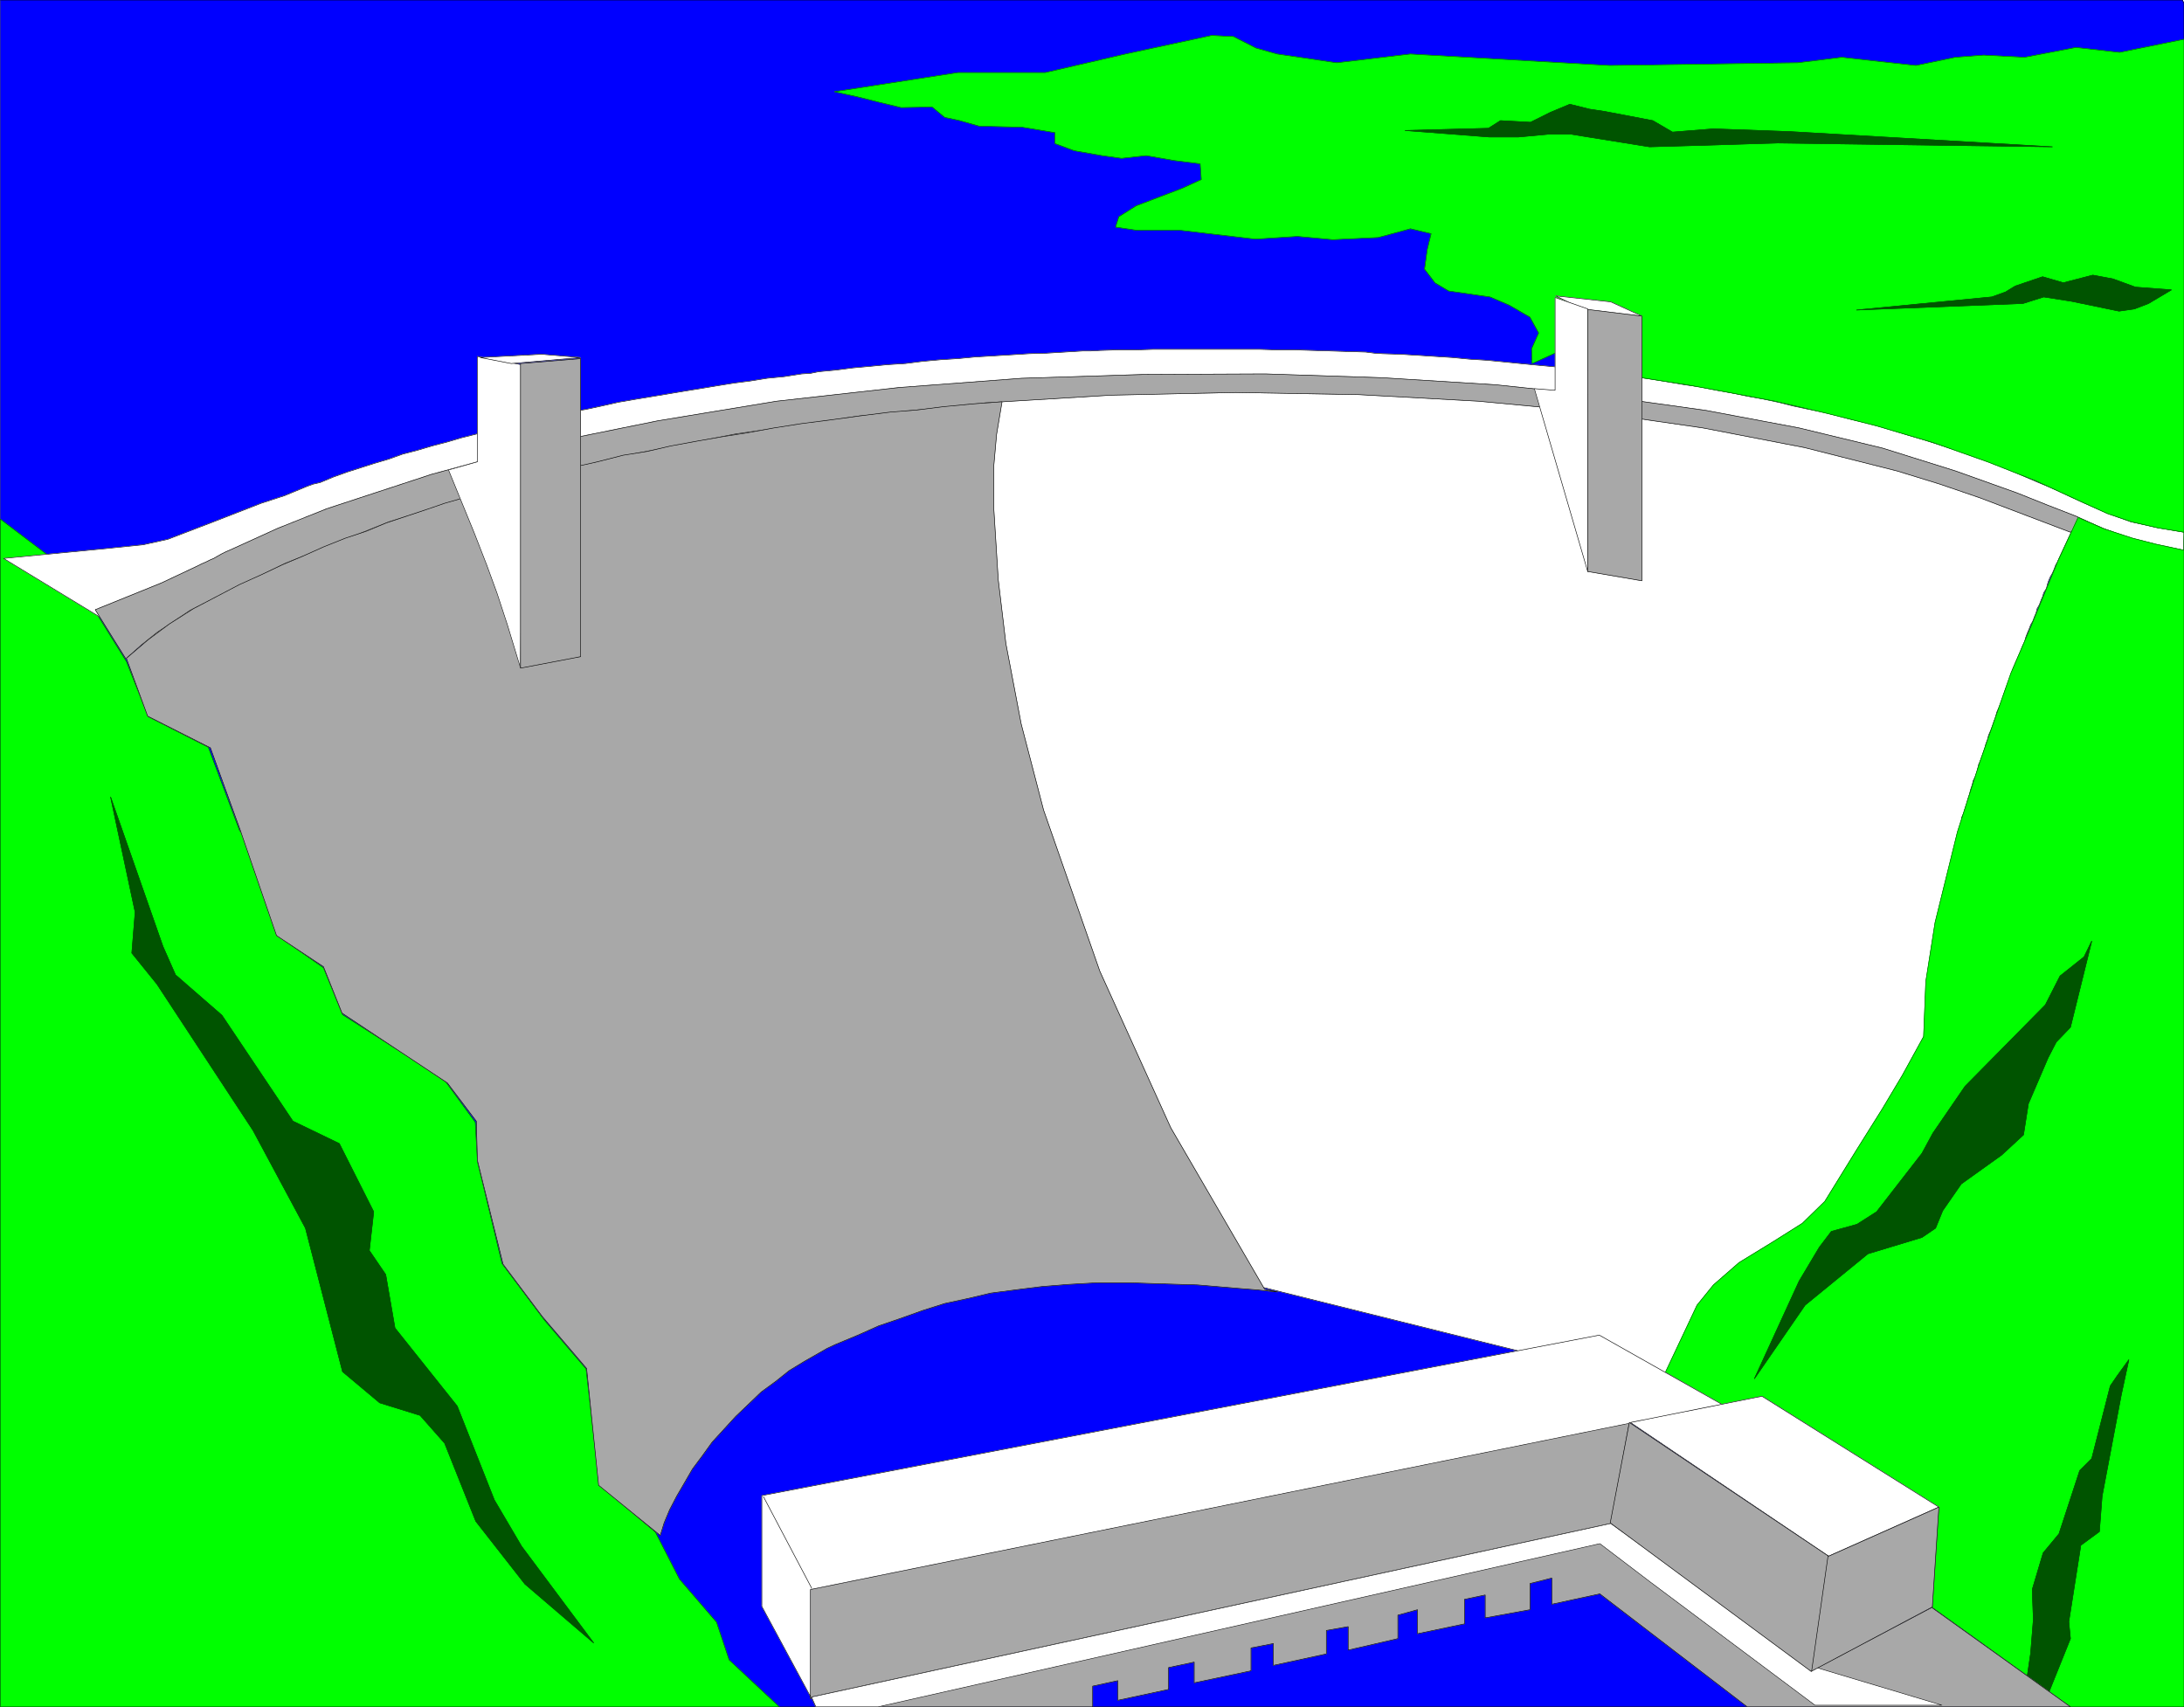
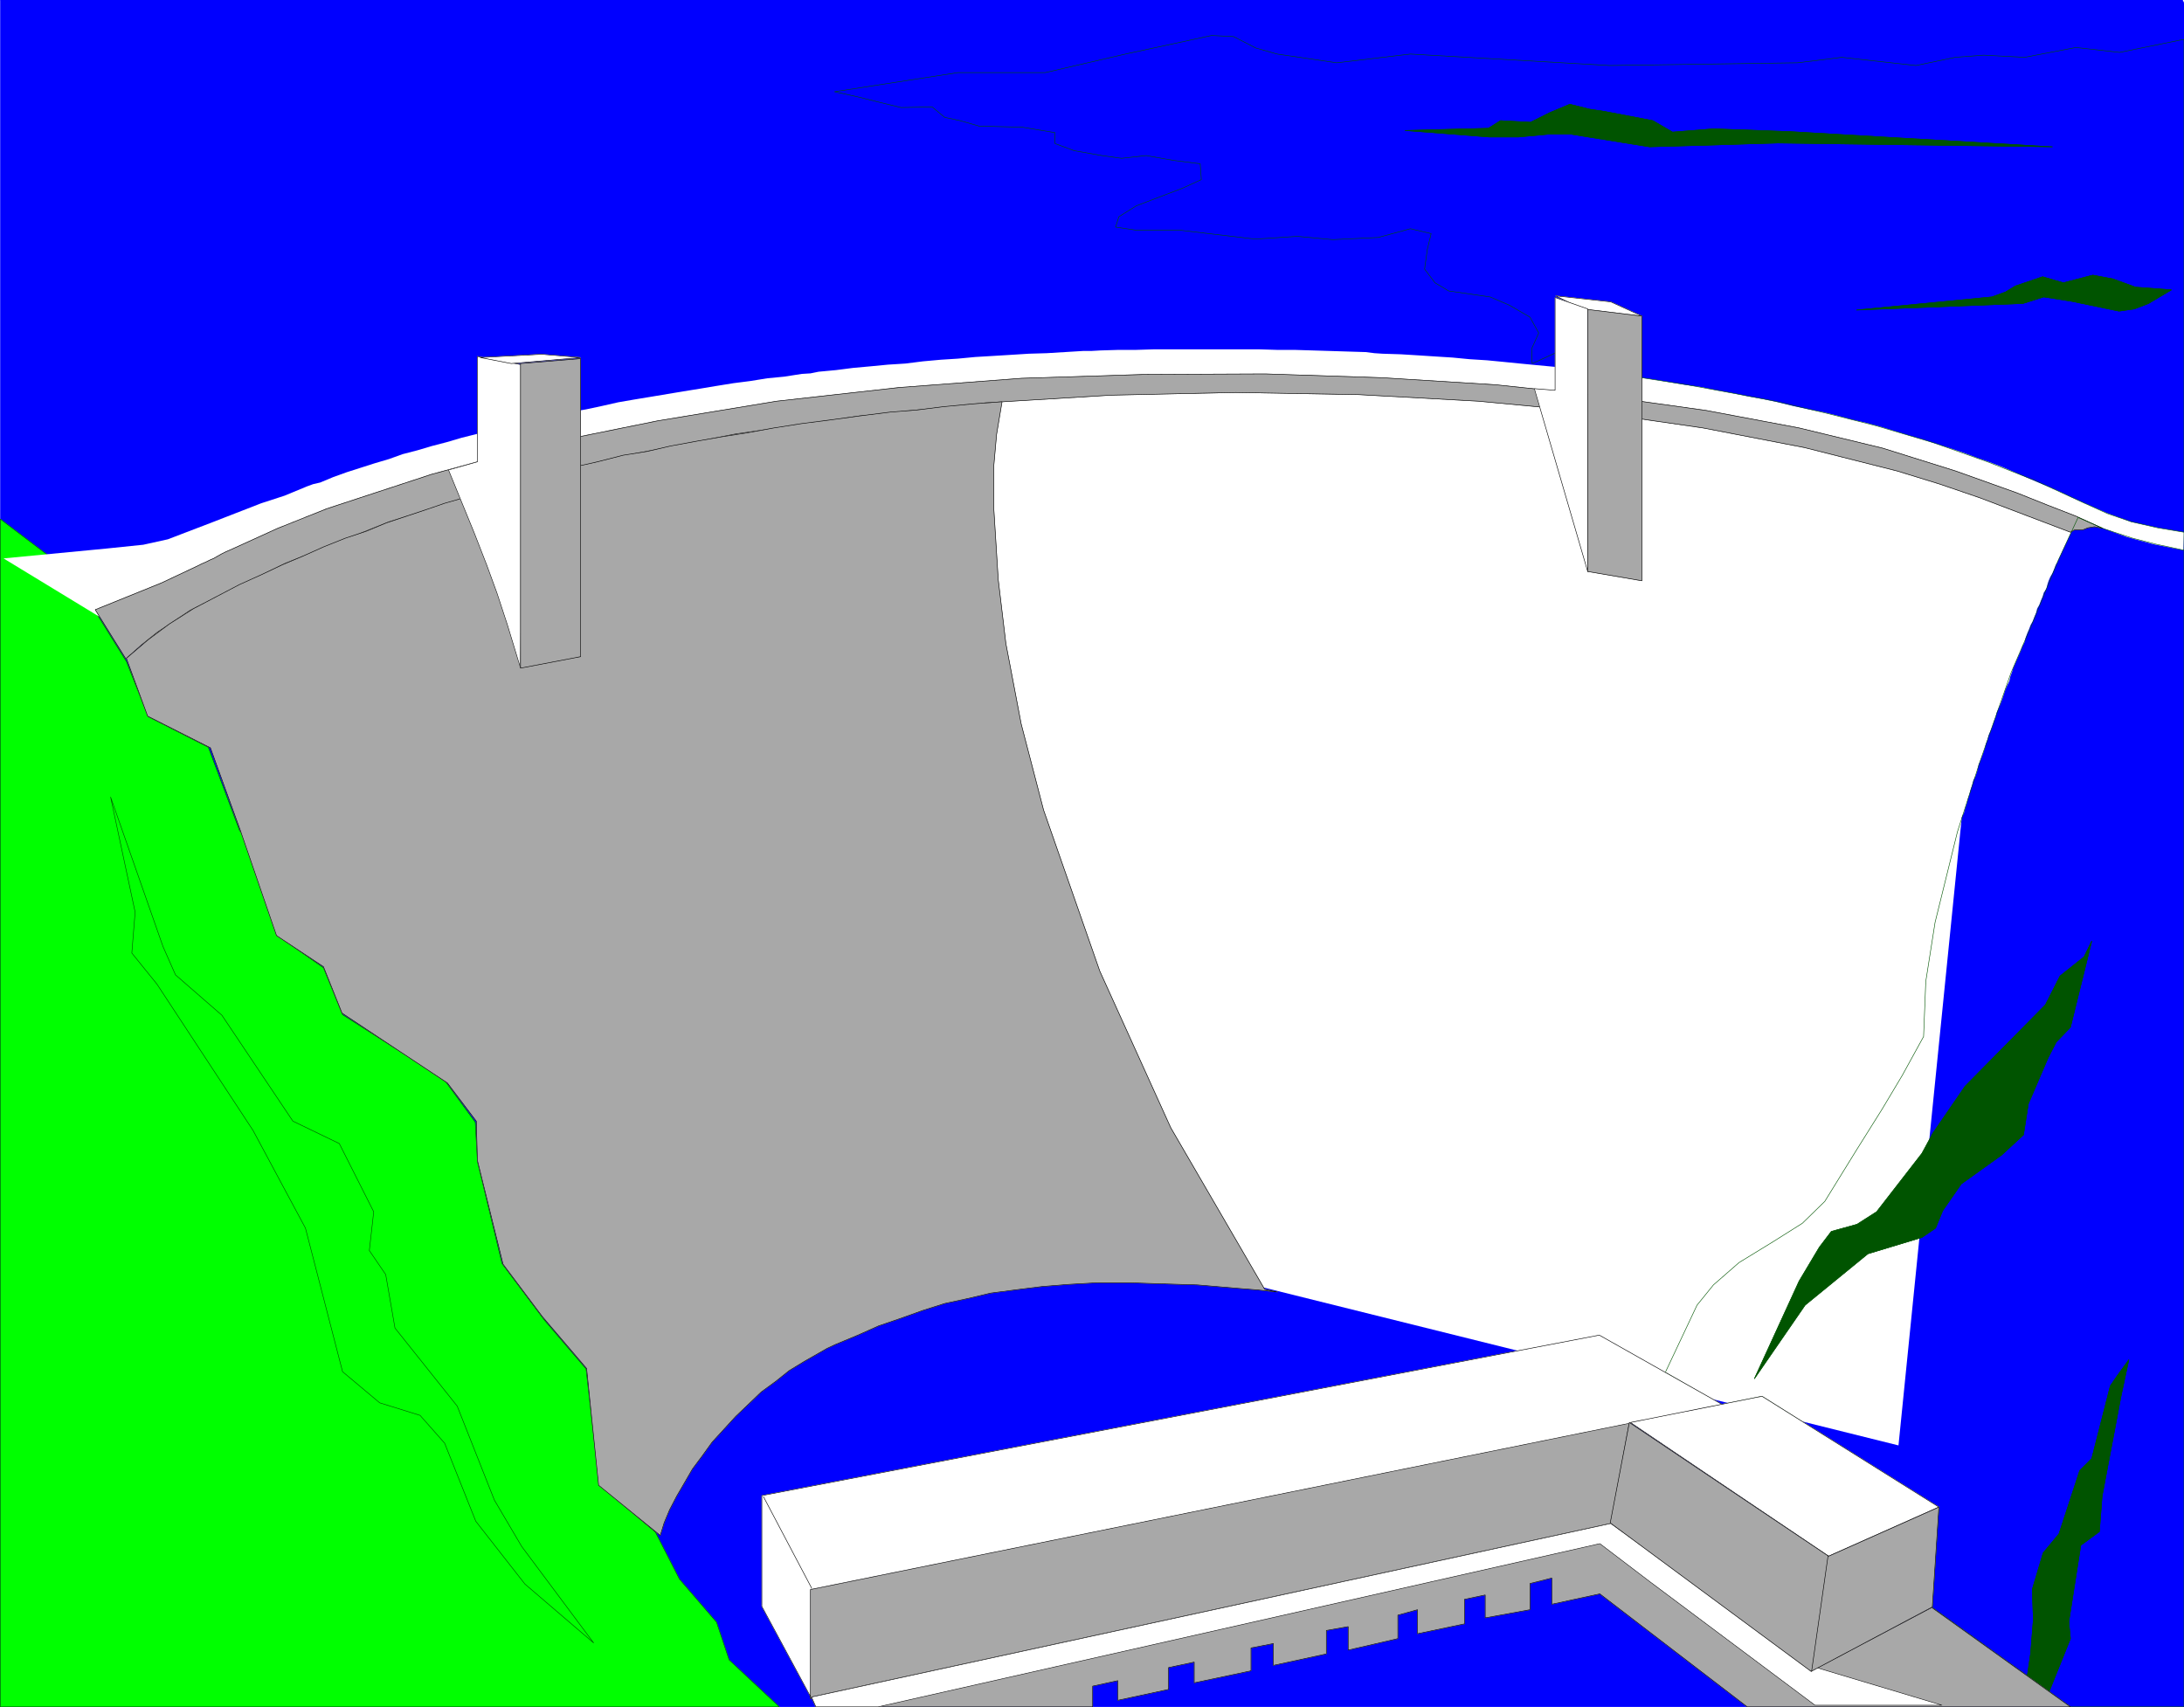
<svg xmlns="http://www.w3.org/2000/svg" width="3989.087" height="3118.108" viewBox="0 0 2991.815 2338.581">
  <rect x="0" y="0" width="2991.815" height="2338.581" fill="#808080" stroke="none" />
  <defs>
    <clipPath id="a">
      <path d="M0 .93h2991.45V2340H0Zm0 0" />
    </clipPath>
    <clipPath id="b">
      <path d="M0 .93h2991.45v2338.214H0Zm0 0" />
    </clipPath>
    <clipPath id="c">
      <path d="M0 .93h2991.45V2340H0Zm0 0" />
    </clipPath>
    <clipPath id="d">
      <path d="M4 479h2987.45v1502H4Zm0 0" />
    </clipPath>
    <clipPath id="e">
-       <path d="M3 478h2988.45v1504H3Zm0 0" />
-     </clipPath>
+       </clipPath>
    <clipPath id="f">
      <path d="M1142 49h1849.45v2291H1142Zm0 0" />
    </clipPath>
  </defs>
  <g clip-path="url(#a)" transform="translate(.366 -.93)">
    <path style="fill:#fff;fill-opacity:1;fill-rule:nonzero;stroke:none" d="M0 2339.144h2991.45V.93H0Zm0 0" />
  </g>
  <g clip-path="url(#b)" transform="translate(.366 -.93)">
    <path style="fill:#fff;fill-opacity:1;fill-rule:evenodd;stroke:#fff;stroke-width:.18;stroke-linecap:square;stroke-linejoin:bevel;stroke-miterlimit:10;stroke-opacity:1" d="M0 .5h735V575H0Zm0 0" transform="matrix(4.07 0 0 -4.07 0 2341.18)" />
    <path style="fill:#00f;fill-opacity:1;fill-rule:evenodd;stroke:#00f;stroke-width:.18;stroke-linecap:square;stroke-linejoin:bevel;stroke-miterlimit:10;stroke-opacity:1" d="M.37.5H735v573.4l-.55 1.1H0V1.6Zm0 0" transform="matrix(4.07 0 0 -4.07 0 2341.18)" />
  </g>
  <g clip-path="url(#c)" transform="translate(.366 -.93)">
-     <path style="fill:none;stroke:#000;stroke-width:.18;stroke-linecap:square;stroke-linejoin:bevel;stroke-miterlimit:10;stroke-opacity:1" d="M.37.5H735v573.4l-.55 1.1H0V1.6Zm0 0" transform="matrix(4.07 0 0 -4.07 0 2341.18)" />
-   </g>
+     </g>
  <path style="fill:#0f0;fill-opacity:1;fill-rule:evenodd;stroke:#0f0;stroke-width:.18;stroke-linecap:square;stroke-linejoin:bevel;stroke-miterlimit:10;stroke-opacity:1" d="M0 .5h262.21l-16.9 15.8-4.23 12.68-12.49 14.51-8.09 15.8-18.93 15.99-4.41 38.95-13.96 16.35-14.33 19.1-8.27 34.36-.74 13.23-9.92 13.59-12.31 8.27-22.42 14.33-6.43 15.8-15.8 11.02v19.11l-12.5 16.17-10.47 27.92-20.21 10.29-7.35 18.56-11.76 18.92-10.11 13.41L0 400.28Zm0 0" transform="matrix(4.07 0 0 -4.07 .366 2340.25)" />
  <path style="fill:none;stroke:#005400;stroke-width:.18;stroke-linecap:square;stroke-linejoin:bevel;stroke-miterlimit:10;stroke-opacity:1" d="M0 .5h262.21l-16.9 15.8-4.23 12.68-12.49 14.51-8.09 15.8-18.93 15.99-4.41 38.95-13.96 16.35-14.33 19.1-8.27 34.36-.74 13.23-9.92 13.59-12.31 8.27-22.42 14.33-6.43 15.8-15.8 11.02v19.11l-12.5 16.17-10.47 27.92-20.21 10.29-7.35 18.56-11.76 18.92-10.11 13.41L0 400.28Zm0 0" transform="matrix(4.07 0 0 -4.07 .366 2340.25)" />
  <g clip-path="url(#d)" transform="translate(.366 -.93)">
    <path style="fill:#fff;fill-opacity:1;fill-rule:evenodd;stroke:none" d="M1586.973 1728.969 4.477 765.887l140.617-13.473 50.836-5.25 33.66-7.45 60.601-23.198 67.278-26.168 32.152-10.461 30.688-12.7 8.222-3.011 9.727-2.239 17.949-7.488 18.68-6.715 18.722-5.984 18.68-5.98 20.188-5.985 18.683-6.715 20.227-5.25 20.187-5.984 20.188-5.25 20.187-5.941 20.918-5.25 20.23-5.25 21.653-4.477 20.96-5.25 20.919-5.211 10.5-2.238 11.195-2.239 21.692-5.25 22.425-3.746 20.961-4.476 23.2-5.25 21.652-3.746 22.465-3.703 22.426-3.743 22.425-3.746 23.2-3.742 22.425-3.746 23.2-3.742 23.16-2.973 23.195-3.746 23.2-2.238 23.933-3.742 11.965-.735 11.191-2.277 23.934-2.238 23.199-2.973 24.664-2.238 23.2-2.239 23.929-1.507 23.933-3.012 24.664-2.238 23.2-1.465 23.93-2.278 24.663-1.464 24.707-1.508 23.93-1.504 24.664-.735 24.664-1.503 24.707-1.508h11.192l12.738-.73 23.934-.735h23.93l24.663-.774h145.828l24.707.774h23.93l23.934.734 23.93.73 24.664.774 23.933.735 11.965 1.503 11.234.735 24.664.773 23.93 1.465 23.2 1.504 23.933 1.508 23.156 2.238 23.934 1.504 23.199 2.238 22.426 2.239 23.199 2.238 23.93 2.242 22.425 3.012 23.2 2.238 22.425 2.969 22.426 3.012 22.426 2.972 11.234 1.504 10.457 1.508 22.426 3.742 21.695 3.707 21.692 3.012 21.695 4.476 20.957 3.743 21.656 4.476 20.958 3.746 20.921 4.477 20.961 5.25 20.918 4.476 19.457 3.746 20.957 5.25 19.414 5.211 19.457 4.477 19.454 5.25 9.726 3.012 9.73 2.968 19.415 5.985 17.945 5.25 18.723 5.984 18.683 5.98 17.95 5.985 17.945 6.715 17.219 5.984 17.949 6.715 15.707 6.754 17.176 7.45 15.71 6.757 17.95 7.445 14.976 6.758 15.711 7.45 14.938 6.753 32.152 14.207 32.926 11.965 37.363 8.223 35.164 5.98-.73 24.664-41.149-8.218-35.898-9.73-32.887-11.966-35.164-14.937-9.727 22.426-15.71 33.66-2.239 5.21-2.238 3.743-2.238 5.984-2.239 5.25-3.011 5.211-2.239 5.25-1.507 4.477-1.465 5.98-3.742 5.985-1.508 5.25-2.238 5.21-2.239 5.981-3.011 5.25-1.504 5.984-2.239 5.25-2.242 5.985-2.969 5.207-2.238 5.984-2.281 5.25-2.238 5.984-1.465 5.981-3.012 5.984-2.238 5.985-2.239 5.207-3.011 6.758-2.239 5.207-2.972 6.757-1.504 5.211-2.238 5.98-1.508 6.716-2.969 5.984-2.281 5.25-2.238 6.715-2.239 6.758-2.238 5.984-2.238 5.207-3.012 6.758-1.465 5.98-2.238 5.985-2.281 6.715-2.239 5.984-2.968 6.715-1.508 5.984-2.238 5.98-1.504 5.985-2.239 6.754-2.238 5.984-2.242 5.985-1.504 2.968-2.238 9.73-2.239 6.716-3.011 5.98-1.465 5.985-2.281 6.757-1.465 5.98-2.239 6.716-1.504 5.984-2.238 6.715-1.508 5.984-3.011 5.98-86.73 860.684zm0 0" />
  </g>
  <g clip-path="url(#e)" transform="translate(.366 -.93)">
    <path style="fill:none;stroke:#fff;stroke-width:.18;stroke-linecap:square;stroke-linejoin:bevel;stroke-miterlimit:10;stroke-opacity:1" d="M389.92 150.42 1.1 387.05l34.55 3.31 12.49 1.29 8.27 1.83 14.89 5.7 16.53 6.43 7.9 2.57 7.54 3.12 2.02.74 2.39.55 4.41 1.84 4.59 1.65 4.6 1.47 4.59 1.47 4.96 1.47 4.59 1.65 4.97 1.29 4.96 1.47 4.96 1.29 4.96 1.46 5.14 1.29 4.97 1.29 5.32 1.1 5.15 1.29 5.14 1.28 2.58.55 2.75.55 5.33 1.29 5.51.92 5.15 1.1 5.7 1.29 5.32.92 5.52.91 5.51.92 5.51.92 5.7.92 5.51.92 5.7.92 5.69.73 5.7.92 5.7.55 5.88.92 2.94.18 2.75.56 5.88.55 5.7.73 6.06.55 5.7.55 5.88.37 5.88.74 6.06.55 5.7.36 5.88.56 6.06.36 6.07.37 5.88.37 6.06.18 6.06.37 6.07.37h2.75l3.13.18 5.88.18h5.88l6.06.19h35.83l6.07-.19h5.88l5.88-.18 5.88-.18 6.06-.19 5.88-.18 2.94-.37 2.76-.18 6.06-.19 5.88-.36 5.7-.37 5.88-.37 5.69-.55 5.88-.37 5.7-.55 5.51-.55 5.7-.55 5.88-.55 5.51-.74 5.7-.55 5.51-.73 5.51-.74 5.51-.73 2.76-.37 2.57-.37 5.51-.92 5.33-.91 5.33-.74 5.33-1.1 5.15-.92 5.32-1.1 5.15-.92 5.14-1.1 5.15-1.29 5.14-1.1 4.78-.92 5.15-1.29 4.77-1.28 4.78-1.1 4.78-1.29 2.39-.74 2.39-.73 4.77-1.47 4.41-1.29 4.6-1.47 4.59-1.47 4.41-1.47 4.41-1.65 4.23-1.47 4.41-1.65 3.86-1.66 4.22-1.83 3.86-1.66 4.41-1.83 3.68-1.66 3.86-1.83 3.67-1.66 7.9-3.49 8.09-2.94 9.18-2.02 8.64-1.47-.18-6.06-10.11 2.02-8.82 2.39-8.08 2.94-8.64 3.67-2.39-5.51-3.86-8.27-.55-1.28-.55-.92-.55-1.47-.55-1.29-.74-1.28-.55-1.29-.37-1.1-.36-1.47-.92-1.47-.37-1.29-.55-1.28-.55-1.47-.74-1.29-.37-1.47-.55-1.29-.55-1.47-.73-1.28-.55-1.47-.56-1.29-.55-1.47-.36-1.47-.74-1.47-.55-1.47-.55-1.28-.74-1.66-.55-1.28-.73-1.66-.37-1.28-.55-1.47-.37-1.65-.73-1.47-.56-1.29-.55-1.65-.55-1.66-.55-1.47-.55-1.28-.74-1.66-.36-1.47-.55-1.47-.56-1.65-.55-1.47-.73-1.65-.37-1.47-.55-1.47-.37-1.47-.55-1.66-.55-1.47-.55-1.47-.37-.73-.55-2.39-.55-1.65-.74-1.47-.36-1.47-.56-1.66-.36-1.47-.55-1.65-.37-1.47-.55-1.65-.37-1.47-.74-1.47L638.9 88.5Zm0 0" transform="matrix(4.07 0 0 -4.07 0 2341.18)" />
    <path style="fill:none;stroke:#000;stroke-width:.18;stroke-linecap:square;stroke-linejoin:bevel;stroke-miterlimit:10;stroke-opacity:1" d="M389.92 150.42 1.1 387.05l34.55 3.31 12.49 1.29 8.27 1.83 14.89 5.7 16.53 6.43 7.9 2.57 7.54 3.12 2.02.74 2.39.55 4.41 1.84 4.59 1.65 4.6 1.47 4.59 1.47 4.96 1.47 4.59 1.65 4.97 1.29 4.96 1.47 4.96 1.29 4.96 1.46 5.14 1.29 4.97 1.29 5.32 1.1 5.15 1.29 5.14 1.28 2.58.55 2.75.55 5.33 1.29 5.51.92 5.15 1.1 5.7 1.29 5.32.92 5.52.91 5.51.92 5.51.92 5.7.92 5.51.92 5.7.92 5.69.73 5.7.92 5.7.55 5.88.92 2.94.18 2.75.56 5.88.55 5.7.73 6.06.55 5.7.55 5.88.37 5.88.74 6.06.55 5.7.36 5.88.56 6.06.36 6.07.37 5.88.37 6.06.18 6.06.37 6.07.37h2.75l3.13.18 5.88.18h5.88l6.06.19h35.83l6.07-.19h5.88l5.88-.18 5.88-.18 6.06-.19 5.88-.18 2.94-.37 2.76-.18 6.06-.19 5.88-.36 5.7-.37 5.88-.37 5.69-.55 5.88-.37 5.7-.55 5.51-.55 5.7-.55 5.88-.55 5.51-.74 5.7-.55 5.51-.73 5.51-.74 5.51-.73 2.76-.37 2.57-.37 5.51-.92 5.33-.91 5.33-.74 5.33-1.1 5.15-.92 5.32-1.1 5.15-.92 5.14-1.1 5.15-1.29 5.14-1.1 4.78-.92 5.15-1.29 4.77-1.28 4.78-1.1 4.78-1.29 2.39-.74 2.39-.73 4.77-1.47 4.41-1.29 4.6-1.47 4.59-1.47 4.41-1.47 4.41-1.65 4.23-1.47 4.41-1.65 3.86-1.66 4.22-1.83 3.86-1.66 4.41-1.83 3.68-1.66 3.86-1.83 3.67-1.66 7.9-3.49 8.09-2.94 9.18-2.02 8.64-1.47-.18-6.06-10.11 2.02-8.82 2.39-8.08 2.94-8.64 3.67-2.39-5.51-3.86-8.27-.55-1.28-.55-.92-.55-1.47-.55-1.29-.74-1.28-.55-1.29-.37-1.1-.36-1.47-.92-1.47-.37-1.29-.55-1.28-.55-1.47-.74-1.29-.37-1.47-.55-1.29-.55-1.47-.73-1.28-.55-1.47-.56-1.29-.55-1.47-.36-1.47-.74-1.47-.55-1.47-.55-1.28-.74-1.66-.55-1.28-.73-1.66-.37-1.28-.55-1.47-.37-1.65-.73-1.47-.56-1.29-.55-1.65-.55-1.66-.55-1.47-.55-1.28-.74-1.66-.36-1.47-.55-1.47-.56-1.65-.55-1.47-.73-1.65-.37-1.47-.55-1.47-.37-1.47-.55-1.66-.55-1.47-.55-1.47-.37-.73-.55-2.39-.55-1.65-.74-1.47-.36-1.47-.56-1.66-.36-1.47-.55-1.65-.37-1.47-.55-1.65-.37-1.47-.74-1.47L638.9 88.5Zm0 0" transform="matrix(4.07 0 0 -4.07 0 2341.18)" />
  </g>
  <path style="fill:#a8a8a8;fill-opacity:1;fill-rule:evenodd;stroke:#a8a8a8;stroke-width:.18;stroke-linecap:square;stroke-linejoin:bevel;stroke-miterlimit:10;stroke-opacity:1" d="m31.97 369.78 22.24 9 12.12 5.7 1.47.74 1.29.55 1.47.73 1.29.55 1.28.74 1.29.73 1.47.74 1.29.55 16.17 7.35 16.53 6.61 35.28 11.58 37.12 10.1 38.96 7.9 40.05 6.61 41.16 4.6 41.35 3.12 41.16 1.29 40.79.18 39.51-1.29 38.22-2.38 36.56-3.86 34.18-4.78 31.24-5.88 28.11-6.8 24.62-7.71 20.58-7.35 10.11-4.04 9.92-3.86 8.82-4.04-2.75.55-2.21-.37-1.84-.73h-2.75l-1.29-.74-30.5 11.58-13.42 4.59-14.33 4.41-31.24 7.9-34.17 6.61-36.75 5.33-38.77 3.67-40.25 2.21-41.52.73-41.9-.91-42.44-2.58-42.27-4.41-41.71-6.06-40.42-7.9-39.14-10.1-37.12-11.58-34.91-13.96-31.97-15.8-5.52-3.68-5.51-3.67-5.51-4.41-5.15-4.59zm0 0" transform="matrix(4.07 0 0 -4.07 .366 2340.25)" />
  <path style="fill:none;stroke:#000;stroke-width:.18;stroke-linecap:square;stroke-linejoin:bevel;stroke-miterlimit:10;stroke-opacity:1" d="m31.97 369.78 22.24 9 12.12 5.7 1.47.74 1.29.55 1.47.73 1.29.55 1.28.74 1.29.73 1.47.74 1.29.55 16.17 7.35 16.53 6.61 35.28 11.58 37.12 10.1 38.96 7.9 40.05 6.61 41.16 4.6 41.35 3.12 41.16 1.29 40.79.18 39.51-1.29 38.22-2.38 36.56-3.86 34.18-4.78 31.24-5.88 28.11-6.8 24.62-7.71 20.58-7.35 10.11-4.04 9.92-3.86 8.82-4.04-2.75.55-2.21-.37-1.84-.73h-2.75l-1.29-.74-30.5 11.58-13.42 4.59-14.33 4.41-31.24 7.9-34.17 6.61-36.75 5.33-38.77 3.67-40.25 2.21-41.52.73-41.9-.91-42.44-2.58-42.27-4.41-41.71-6.06-40.42-7.9-39.14-10.1-37.12-11.58-34.91-13.96-31.97-15.8-5.52-3.68-5.51-3.67-5.51-4.41-5.15-4.59zm0 0" transform="matrix(4.07 0 0 -4.07 .366 2340.25)" />
  <path style="fill:#a8a8a8;fill-opacity:1;fill-rule:evenodd;stroke:#a8a8a8;stroke-width:.18;stroke-linecap:square;stroke-linejoin:bevel;stroke-miterlimit:10;stroke-opacity:1" d="m425.57 141.05-31.61 54.38-23.89 52.73-18.92 54.2-7.54 29.02-5.14 27.01-2.57 21.5-1.47 23.51v15.07l.91 10.29 1.84 11.02-9.92-.73-9.74-.92-8.82-1.11-9.19-.73-10.29-1.29-9.37-1.28-10.1-1.29-9.38-1.47-9-1.65-8.27-1.29-8.45-1.47-9-1.65-7.91-1.84-8.08-1.28-8.64-2.21-7.35-1.65-38.95-10.84-5.15-1.47-5.33-1.84-7.16-2.39-7.17-2.39-6.61-2.75-7.17-2.39-7.35-2.94-6.98-3.12-6.98-2.94-6.99-3.31-7.35-3.31-7.71-4.04-7.72-4.04-8.09-5.14-7.16-5.33-7.35-6.25 7.16-19.47 21.13-10.66 10.11-27.92 12.13-35.28 15.8-10.47 6.25-15.62 35.46-23.51 9.74-12.86.37-13.23 8.63-34.91 13.23-17.64 14.89-17.45 4.04-39.32 20.76-16.9 1.29 4.23 1.84 4.41 2.39 4.59 2.57 4.41L233 80.6l3.3 4.41 3.31 4.6 4.04 4.41 3.86 4.22 4.23 4.04 4.41 4.23 4.78 3.49 4.59 3.67 5.14 3.13 5.15 2.94 2.57 1.47 2.76 1.28 7.53 3.13 6.98 3.12 7.54 2.57 7.16 2.57 7.54 2.39 7.72 1.66 7.71 1.83 8.46 1.11 8.82 1.1 9 .73 9.74.55h10.47l11.03-.36 12.12-.37 12.87-1.1 6.98-.55 7.17-.74zm0 0" transform="matrix(4.07 0 0 -4.07 .366 2340.25)" />
  <path style="fill:none;stroke:#000;stroke-width:.18;stroke-linecap:square;stroke-linejoin:bevel;stroke-miterlimit:10;stroke-opacity:1" d="m425.57 141.05-31.61 54.38-23.89 52.73-18.92 54.2-7.54 29.02-5.14 27.01-2.57 21.5-1.47 23.51v15.07l.91 10.29 1.84 11.02-9.92-.73-9.74-.92-8.82-1.11-9.19-.73-10.29-1.29-9.37-1.28-10.1-1.29-9.38-1.47-9-1.65-8.27-1.29-8.45-1.47-9-1.65-7.91-1.84-8.08-1.28-8.64-2.21-7.35-1.65-38.95-10.84-5.15-1.47-5.33-1.84-7.16-2.39-7.17-2.39-6.61-2.75-7.17-2.39-7.35-2.94-6.98-3.12-6.98-2.94-6.99-3.31-7.35-3.31-7.71-4.04-7.72-4.04-8.09-5.14-7.16-5.33-7.35-6.25 7.16-19.47 21.13-10.66 10.11-27.92 12.13-35.28 15.8-10.47 6.25-15.62 35.46-23.51 9.74-12.86.37-13.23 8.63-34.91 13.23-17.64 14.89-17.45 4.04-39.32 20.76-16.9 1.29 4.23 1.84 4.41 2.39 4.59 2.57 4.41L233 80.6l3.3 4.41 3.31 4.6 4.04 4.41 3.86 4.22 4.23 4.04 4.41 4.23 4.78 3.49 4.59 3.67 5.14 3.13 5.15 2.94 2.57 1.47 2.76 1.28 7.53 3.13 6.98 3.12 7.54 2.57 7.16 2.57 7.54 2.39 7.72 1.66 7.71 1.83 8.46 1.11 8.82 1.1 9 .73 9.74.55h10.47l11.03-.36 12.12-.37 12.87-1.1 6.98-.55 7.17-.74zm0 0" transform="matrix(4.07 0 0 -4.07 .366 2340.25)" />
  <g clip-path="url(#f)" transform="translate(.366 -.93)">
-     <path style="fill:#0f0;fill-opacity:1;fill-rule:evenodd;stroke:#0f0;stroke-width:.18;stroke-linecap:square;stroke-linejoin:bevel;stroke-miterlimit:10;stroke-opacity:1" d="M696.78.5H735v561.27l-21.68-4.41-14.7 1.66-17.27-3.31-13.79.73-9.55-.73-13.23-2.76-24.99 2.76-14.88-1.84-63.21-.92-67.07 3.86-24.81-2.94-20.03 2.94-7.16 2.02-7.54 3.86-7.35.37-29.03-6.25-27.01-6.25h-29.4l-41.53-6.43 7.53-1.65 7.35-1.84 7.54-1.83 10.47.18 4.23-3.49 5.14-1.1 6.43-1.84 14.52-.37 11.03-1.83v-3.68l6.43-2.39 9.37-1.65 6.61-.92 8.27.92 9.37-1.65 8.82-1.11.37-5.32-6.43-2.94-15.44-5.88-5.88-3.68-1.1-3.49 7.35-1.1h14.7l24.99-2.94 14.15.92 11.94-1.1 15.26.73 10.84 2.94 6.98-1.65-1.29-5.33-.92-6.61 3.5-4.6 4.59-2.75 13.96-2.02 6.44-2.76 6.98-4.04 2.94-5.33-2.39-5.33.18-4.96 8.46 3.86 6.43-.92 6.06-5.51 15.99-2.21 15.25-2.38 15.07-2.76 14.51-2.76 17.27-4.04 16.73-4.22 19.29-5.7 18.19-6.43 16.35-6.43 16.36-7.53 7.72-3.49 8.08-2.76 8.82-2.02 8.82-1.47v-6.06l-9.37 2.02-7.9 2.02-9.56 3.12-8.82 3.86-6.8-14.7-9-21.86-6.8-15.8-10.47-29.95-7.54-23.51-7.53-30.5-3.12-19.84-.74-18.56-7.16-13.04-6.8-11.39-8.64-13.78-10.66-17.27-7.53-7.35-9.92-6.25-11.4-6.98-8.63-7.53-5.51-6.8-10.66-22.6 18.74-10.84 13.78 2.76 59.54-37.48-2.21-33.62zm0 0" transform="matrix(4.07 0 0 -4.07 0 2341.18)" />
    <path style="fill:none;stroke:#005400;stroke-width:.18;stroke-linecap:square;stroke-linejoin:bevel;stroke-miterlimit:10;stroke-opacity:1" d="M696.78.5H735v561.27l-21.68-4.41-14.7 1.66-17.27-3.31-13.79.73-9.55-.73-13.23-2.76-24.99 2.76-14.88-1.84-63.21-.92-67.07 3.86-24.81-2.94-20.03 2.94-7.16 2.02-7.54 3.86-7.35.37-29.03-6.25-27.01-6.25h-29.4l-41.53-6.43 7.53-1.65 7.35-1.84 7.54-1.83 10.47.18 4.23-3.49 5.14-1.1 6.43-1.84 14.52-.37 11.03-1.83v-3.68l6.43-2.39 9.37-1.65 6.61-.92 8.27.92 9.37-1.65 8.82-1.11.37-5.32-6.43-2.94-15.44-5.88-5.88-3.68-1.1-3.49 7.35-1.1h14.7l24.99-2.94 14.15.92 11.94-1.1 15.26.73 10.84 2.94 6.98-1.65-1.29-5.33-.92-6.61 3.5-4.6 4.59-2.75 13.96-2.02 6.44-2.76 6.98-4.04 2.94-5.33-2.39-5.33.18-4.96 8.46 3.86 6.43-.92 6.06-5.51 15.99-2.21 15.25-2.38 15.07-2.76 14.51-2.76 17.27-4.04 16.73-4.22 19.29-5.7 18.19-6.43 16.35-6.43 16.36-7.53 7.72-3.49 8.08-2.76 8.82-2.02 8.82-1.47v-6.06l-9.37 2.02-7.9 2.02-9.56 3.12-8.82 3.86-6.8-14.7-9-21.86-6.8-15.8-10.47-29.95-7.54-23.51-7.53-30.5-3.12-19.84-.74-18.56-7.16-13.04-6.8-11.39-8.64-13.78-10.66-17.27-7.53-7.35-9.92-6.25-11.4-6.98-8.63-7.53-5.51-6.8-10.66-22.6 18.74-10.84 13.78 2.76 59.54-37.48-2.21-33.62zm0 0" transform="matrix(4.07 0 0 -4.07 0 2341.18)" />
  </g>
  <path style="fill:#005400;fill-opacity:1;fill-rule:evenodd;stroke:#005400;stroke-width:.18;stroke-linecap:square;stroke-linejoin:bevel;stroke-miterlimit:10;stroke-opacity:1" d="m472.79 531.09 28.11.74 4.05 2.57 10.1-.55 6.62 3.3 6.61 2.76 6.62-1.65 4.96-.74 16.35-3.12 6.62-3.86 13.78 1.1 25.54-.92 88.57-5.14-92.8 1.28-23.33-.73-19.48-.55-26.28 4.22h-8.08l-9.74-.91h-9.92zm0 0" transform="matrix(4.07 0 0 -4.07 .366 2340.25)" />
  <path style="fill:none;stroke:#005400;stroke-width:.18;stroke-linecap:square;stroke-linejoin:bevel;stroke-miterlimit:10;stroke-opacity:1" d="m472.79 531.09 28.11.74 4.05 2.57 10.1-.55 6.62 3.3 6.61 2.76 6.62-1.65 4.96-.74 16.35-3.12 6.62-3.86 13.78 1.1 25.54-.92 88.57-5.14-92.8 1.28-23.33-.73-19.48-.55-26.28 4.22h-8.08l-9.74-.91h-9.92zm0 0" transform="matrix(4.07 0 0 -4.07 .366 2340.25)" />
  <path style="fill:#005400;fill-opacity:1;fill-rule:evenodd;stroke:#005400;stroke-width:.18;stroke-linecap:square;stroke-linejoin:bevel;stroke-miterlimit:10;stroke-opacity:1" d="m687.41 481.85-9.19-3.12-3.31-2.02-4.59-1.65-45.57-4.41 56.04 2.2 6.99 2.21 9.37-1.47 15.98-3.31 5.15.73 4.78 1.84 7.71 4.59-12.12.92-7.54 2.76-6.8 1.28-9.92-2.57zm0 0" transform="matrix(4.07 0 0 -4.07 .366 2340.25)" />
  <path style="fill:none;stroke:#005400;stroke-width:.18;stroke-linecap:square;stroke-linejoin:bevel;stroke-miterlimit:10;stroke-opacity:1" d="m687.41 481.85-9.19-3.12-3.31-2.02-4.59-1.65-45.57-4.41 56.04 2.2 6.99 2.21 9.37-1.47 15.98-3.31 5.15.73 4.78 1.84 7.71 4.59-12.12.92-7.54 2.76-6.8 1.28-9.92-2.57zm0 0" transform="matrix(4.07 0 0 -4.07 .366 2340.25)" />
  <path style="fill:#005400;fill-opacity:1;fill-rule:evenodd;stroke:#005400;stroke-width:.18;stroke-linecap:square;stroke-linejoin:bevel;stroke-miterlimit:10;stroke-opacity:1" d="m612.26 155.2 4.04 5.32 8.63 2.39 6.62 4.23 15.25 19.66 3.68 6.79 10.84 15.8 27.01 27.38 4.96 9.74 8.08 6.43 2.58 5.32-7.17-29.02-4.78-4.97-2.75-5.32-6.62-15.44-1.65-10.47-7.35-6.8-13.6-9.73-6.25-9.01-2.39-5.87-4.59-3.13-18.19-5.51-21.13-17.27-17.09-24.8 15.07 32.88zm0 0" transform="matrix(4.07 0 0 -4.07 .366 2340.25)" />
  <path style="fill:none;stroke:#005400;stroke-width:.18;stroke-linecap:square;stroke-linejoin:bevel;stroke-miterlimit:10;stroke-opacity:1" d="m612.26 155.2 4.04 5.32 8.63 2.39 6.62 4.23 15.25 19.66 3.68 6.79 10.84 15.8 27.01 27.38 4.96 9.74 8.08 6.43 2.58 5.32-7.17-29.02-4.78-4.97-2.75-5.32-6.62-15.44-1.65-10.47-7.35-6.8-13.6-9.73-6.25-9.01-2.39-5.87-4.59-3.13-18.19-5.51-21.13-17.27-17.09-24.8 15.07 32.88zm0 0" transform="matrix(4.07 0 0 -4.07 .366 2340.25)" />
  <path style="fill:#005400;fill-opacity:1;fill-rule:evenodd;stroke:#005400;stroke-width:.18;stroke-linecap:square;stroke-linejoin:bevel;stroke-miterlimit:10;stroke-opacity:1" d="m684.29 29.9-.37 10.1 3.67 12.31 5.33 6.43 6.98 21.31 4.05 4.04 6.24 24.44 2.39 3.49 3.86 5.33-2.57-11.94-6.43-33.99-.92-11.94-6.25-4.6-4.04-25.72.55-5.69-7.17-17.82-7.35 5.32 1.11 7.54zm0 0" transform="matrix(4.07 0 0 -4.07 .366 2340.25)" />
  <path style="fill:none;stroke:#005400;stroke-width:.18;stroke-linecap:square;stroke-linejoin:bevel;stroke-miterlimit:10;stroke-opacity:1" d="m684.29 29.9-.37 10.1 3.67 12.31 5.33 6.43 6.98 21.31 4.05 4.04 6.24 24.44 2.39 3.49 3.86 5.33-2.57-11.94-6.43-33.99-.92-11.94-6.25-4.6-4.04-25.72.55-5.69-7.17-17.82-7.35 5.32 1.11 7.54zm0 0" transform="matrix(4.07 0 0 -4.07 .366 2340.25)" />
-   <path style="fill:#005400;fill-opacity:1;fill-rule:evenodd;stroke:#005400;stroke-width:.18;stroke-linecap:square;stroke-linejoin:bevel;stroke-miterlimit:10;stroke-opacity:1" d="m141.3 98.61 8.27-9.37 10.48-26.27 16.53-21.13L199.74 22l-24.26 32.52-9.19 15.61-12.49 31.6L132.85 128l-3.12 18.01-5.51 8.08 1.47 13.05-11.58 22.96-15.62 7.54-23.89 35.64-15.62 13.59-4.22 9.56-17.64 50.34L45.39 268l-1.11-13.78 8.46-10.47 32.34-49.24 17.64-32.88 12.49-48.32 12.5-10.48zm0 0" transform="matrix(4.07 0 0 -4.07 .366 2340.25)" />
  <path style="fill:none;stroke:#005400;stroke-width:.18;stroke-linecap:square;stroke-linejoin:bevel;stroke-miterlimit:10;stroke-opacity:1" d="m141.3 98.61 8.27-9.37 10.48-26.27 16.53-21.13L199.74 22l-24.26 32.52-9.19 15.61-12.49 31.6L132.85 128l-3.12 18.01-5.51 8.08 1.47 13.05-11.58 22.96-15.62 7.54-23.89 35.64-15.62 13.59-4.22 9.56-17.64 50.34L45.39 268l-1.11-13.78 8.46-10.47 32.34-49.24 17.64-32.88 12.49-48.32 12.5-10.48zm0 0" transform="matrix(4.07 0 0 -4.07 .366 2340.25)" />
  <path style="fill:#a8a8a8;fill-opacity:1;fill-rule:evenodd;stroke:#a8a8a8;stroke-width:.18;stroke-linecap:square;stroke-linejoin:bevel;stroke-miterlimit:10;stroke-opacity:1" d="M272.69 3.07V40l275.62 56.22-6.25-33.99L273.05 3.81Zm0 0" transform="matrix(4.07 0 0 -4.07 .366 2340.25)" />
  <path style="fill:none;stroke:#000;stroke-width:.18;stroke-linecap:square;stroke-linejoin:bevel;stroke-miterlimit:10;stroke-opacity:1" d="M272.69 3.07V40l275.62 56.22-6.25-33.99L273.05 3.81Zm0 0" transform="matrix(4.07 0 0 -4.07 .366 2340.25)" />
  <path style="fill:#a8a8a8;fill-opacity:1;fill-rule:evenodd;stroke:#a8a8a8;stroke-width:.18;stroke-linecap:square;stroke-linejoin:bevel;stroke-miterlimit:10;stroke-opacity:1" d="m696.78.5-46.67 33.44-40.79-21.5-67.26 49.79L273.05 3.81 274.52.5h93.16v6.98l8.46 1.84V2.71l17.09 3.67v7.35l8.63 1.84V8.59l19.11 4.04v7.71l7.54 1.47v-7.35l17.82 3.86v7.9l7.35 1.29v-7.9l16.72 3.86v7.9l6.62 1.83v-8.08l15.8 3.31v8.26l6.98 1.47v-7.71l15.07 2.75v8.82l7.35 1.84v-8.82l16.17 3.49L588 .5zm0 0" transform="matrix(4.07 0 0 -4.07 .366 2340.25)" />
  <path style="fill:none;stroke:#000;stroke-width:.18;stroke-linecap:square;stroke-linejoin:bevel;stroke-miterlimit:10;stroke-opacity:1" d="m696.78.5-46.67 33.44-40.79-21.5-67.26 49.79L273.05 3.81 274.52.5h93.16v6.98l8.46 1.84V2.71l17.09 3.67v7.35l8.63 1.84V8.59l19.11 4.04v7.71l7.54 1.47v-7.35l17.82 3.86v7.9l7.35 1.29v-7.9l16.72 3.86v7.9l6.62 1.83v-8.08l15.8 3.31v8.26l6.98 1.47v-7.71l15.07 2.75v8.82l7.35 1.84v-8.82l16.17 3.49L588 .5zm0 0" transform="matrix(4.07 0 0 -4.07 .366 2340.25)" />
  <path style="fill:#fff;fill-opacity:1;fill-rule:evenodd;stroke:#fff;stroke-width:.18;stroke-linecap:square;stroke-linejoin:bevel;stroke-miterlimit:10;stroke-opacity:1" d="m256.33 71.6 281.87 54.02 41.35-23.34L272.69 40V3.99l-16.36 30.32zm0 0" transform="matrix(4.07 0 0 -4.07 .366 2340.25)" />
  <path style="fill:none;stroke:#000;stroke-width:.18;stroke-linecap:square;stroke-linejoin:bevel;stroke-miterlimit:10;stroke-opacity:1" d="m256.33 71.6 281.87 54.02 41.35-23.34L272.69 40V3.99l-16.36 30.32zm0 0" transform="matrix(4.07 0 0 -4.07 .366 2340.25)" />
  <path style="fill:#fff;fill-opacity:1;fill-rule:evenodd;stroke:#fff;stroke-width:.18;stroke-linecap:square;stroke-linejoin:bevel;stroke-miterlimit:10;stroke-opacity:1" d="m615.38 51.21 37.12 16.53-59.54 37.3-44.28-8.82zm0 0" transform="matrix(4.07 0 0 -4.07 .366 2340.25)" />
  <path style="fill:none;stroke:#000;stroke-width:.18;stroke-linecap:square;stroke-linejoin:bevel;stroke-miterlimit:10;stroke-opacity:1" d="m615.38 51.21 37.12 16.53-59.54 37.3-44.28-8.82zm0 0" transform="matrix(4.07 0 0 -4.07 .366 2340.25)" />
  <path style="fill:#fff;fill-opacity:1;fill-rule:evenodd;stroke:#fff;stroke-width:.18;stroke-linecap:square;stroke-linejoin:bevel;stroke-miterlimit:10;stroke-opacity:1" d="M610.79 1.05h42.81L610.05 14.1l-67.99 48.13L273.05 3.81 274.52.5h20.95l242.92 54.93 16.9-12.86zm0 0" transform="matrix(4.07 0 0 -4.07 .366 2340.25)" />
  <path style="fill:none;stroke:#000;stroke-width:.18;stroke-linecap:square;stroke-linejoin:bevel;stroke-miterlimit:10;stroke-opacity:1" d="M610.79 1.05h42.81L610.05 14.1l-67.99 48.13L273.05 3.81 274.52.5h20.95l242.92 54.93 16.9-12.86zm0 0" transform="matrix(4.07 0 0 -4.07 .366 2340.25)" />
  <path style="fill:#a8a8a8;fill-opacity:1;fill-rule:evenodd;stroke:#a8a8a8;stroke-width:.18;stroke-linecap:square;stroke-linejoin:bevel;stroke-miterlimit:10;stroke-opacity:1" d="m548.31 96.22 67.07-45.01 37.12 16.53-2.21-33.62-40.79-21.68-67.62 49.98zm0 0" transform="matrix(4.07 0 0 -4.07 .366 2340.25)" />
  <path style="fill:none;stroke:#000;stroke-width:.18;stroke-linecap:square;stroke-linejoin:bevel;stroke-miterlimit:10;stroke-opacity:1" d="m548.31 96.22 67.07-45.01 37.12 16.53-2.21-33.62-40.79-21.68-67.62 49.98zm0 0" transform="matrix(4.07 0 0 -4.07 .366 2340.25)" />
  <path style="fill:none;stroke:#000;stroke-width:.18;stroke-linecap:square;stroke-linejoin:bevel;stroke-miterlimit:10;stroke-opacity:1" d="m615.2 51.39-5.52-38.76v-.19m-352.8 58.79 16.17-30.68v-.18" transform="matrix(4.07 0 0 -4.07 .366 2340.25)" />
  <path style="fill:#fff;fill-opacity:1;fill-rule:evenodd;stroke:#fff;stroke-width:.18;stroke-linecap:square;stroke-linejoin:bevel;stroke-miterlimit:10;stroke-opacity:1" d="m175.11 350.12 1.11 101.97-15.62 2.94v-35.46l-9.74-2.75 8.64-21.13 4.22-10.84 3.49-9.56 3.49-10.65zm0 0" transform="matrix(4.07 0 0 -4.07 .366 2340.25)" />
  <path style="fill:none;stroke:#000;stroke-width:.18;stroke-linecap:square;stroke-linejoin:bevel;stroke-miterlimit:10;stroke-opacity:1" d="m175.11 350.12 1.11 101.97-15.62 2.94v-35.46l-9.74-2.75 8.64-21.13 4.22-10.84 3.49-9.56 3.49-10.65zm0 0" transform="matrix(4.07 0 0 -4.07 .366 2340.25)" />
  <path style="fill:#a8a8a8;fill-opacity:1;fill-rule:evenodd;stroke:#a8a8a8;stroke-width:.18;stroke-linecap:square;stroke-linejoin:bevel;stroke-miterlimit:10;stroke-opacity:1" d="m175.11 452.64 20.22 1.65V353.98l-20.22-3.86zm0 0" transform="matrix(4.07 0 0 -4.07 .366 2340.25)" />
  <path style="fill:none;stroke:#000;stroke-width:.18;stroke-linecap:square;stroke-linejoin:bevel;stroke-miterlimit:10;stroke-opacity:1" d="m175.11 452.64 20.22 1.65V353.98l-20.22-3.86zm0 0" transform="matrix(4.07 0 0 -4.07 .366 2340.25)" />
  <path style="fill:#fff;fill-opacity:1;fill-rule:evenodd;stroke:#fff;stroke-width:.18;stroke-linecap:square;stroke-linejoin:bevel;stroke-miterlimit:10;stroke-opacity:1" d="m161.52 454.66 10.47-2.02 23.34 2.02-13.23 1.1zm0 0" transform="matrix(4.07 0 0 -4.07 .366 2340.25)" />
  <path style="fill:none;stroke:#000;stroke-width:.18;stroke-linecap:square;stroke-linejoin:bevel;stroke-miterlimit:10;stroke-opacity:1" d="m161.52 454.66 10.47-2.02 23.34 2.02-13.23 1.1zm0 0" transform="matrix(4.07 0 0 -4.07 .366 2340.25)" />
  <path style="fill:#fff;fill-opacity:1;fill-rule:evenodd;stroke:#fff;stroke-width:.18;stroke-linecap:square;stroke-linejoin:bevel;stroke-miterlimit:10;stroke-opacity:1" d="m534.35 470.09 18.19-1.47-10.48 4.78-18.56 2.02zm0 0" transform="matrix(4.07 0 0 -4.07 .366 2340.25)" />
  <path style="fill:none;stroke:#000;stroke-width:.18;stroke-linecap:square;stroke-linejoin:bevel;stroke-miterlimit:10;stroke-opacity:1" d="m534.35 470.09 18.19-1.47-10.48 4.78-18.56 2.02zm0 0" transform="matrix(4.07 0 0 -4.07 .366 2340.25)" />
  <path style="fill:#fff;fill-opacity:1;fill-rule:evenodd;stroke:#fff;stroke-width:.18;stroke-linecap:square;stroke-linejoin:bevel;stroke-miterlimit:10;stroke-opacity:1" d="M534.35 382.46v88.55l-11.03 3.86v-31.23l-6.98.55zm0 0" transform="matrix(4.07 0 0 -4.07 .366 2340.25)" />
  <path style="fill:none;stroke:#000;stroke-width:.18;stroke-linecap:square;stroke-linejoin:bevel;stroke-miterlimit:10;stroke-opacity:1" d="M534.35 382.46v88.55l-11.03 3.86v-31.23l-6.98.55zm0 0" transform="matrix(4.07 0 0 -4.07 .366 2340.25)" />
  <path style="fill:#a8a8a8;fill-opacity:1;fill-rule:evenodd;stroke:#a8a8a8;stroke-width:.18;stroke-linecap:square;stroke-linejoin:bevel;stroke-miterlimit:10;stroke-opacity:1" d="m534.35 470.83 18.19-2.21v-89.1l-18.19 3.12zm0 0" transform="matrix(4.07 0 0 -4.07 .366 2340.25)" />
  <path style="fill:none;stroke:#000;stroke-width:.18;stroke-linecap:square;stroke-linejoin:bevel;stroke-miterlimit:10;stroke-opacity:1" d="m534.35 470.83 18.19-2.21v-89.1l-18.19 3.12zm0 0" transform="matrix(4.07 0 0 -4.07 .366 2340.25)" />
</svg>